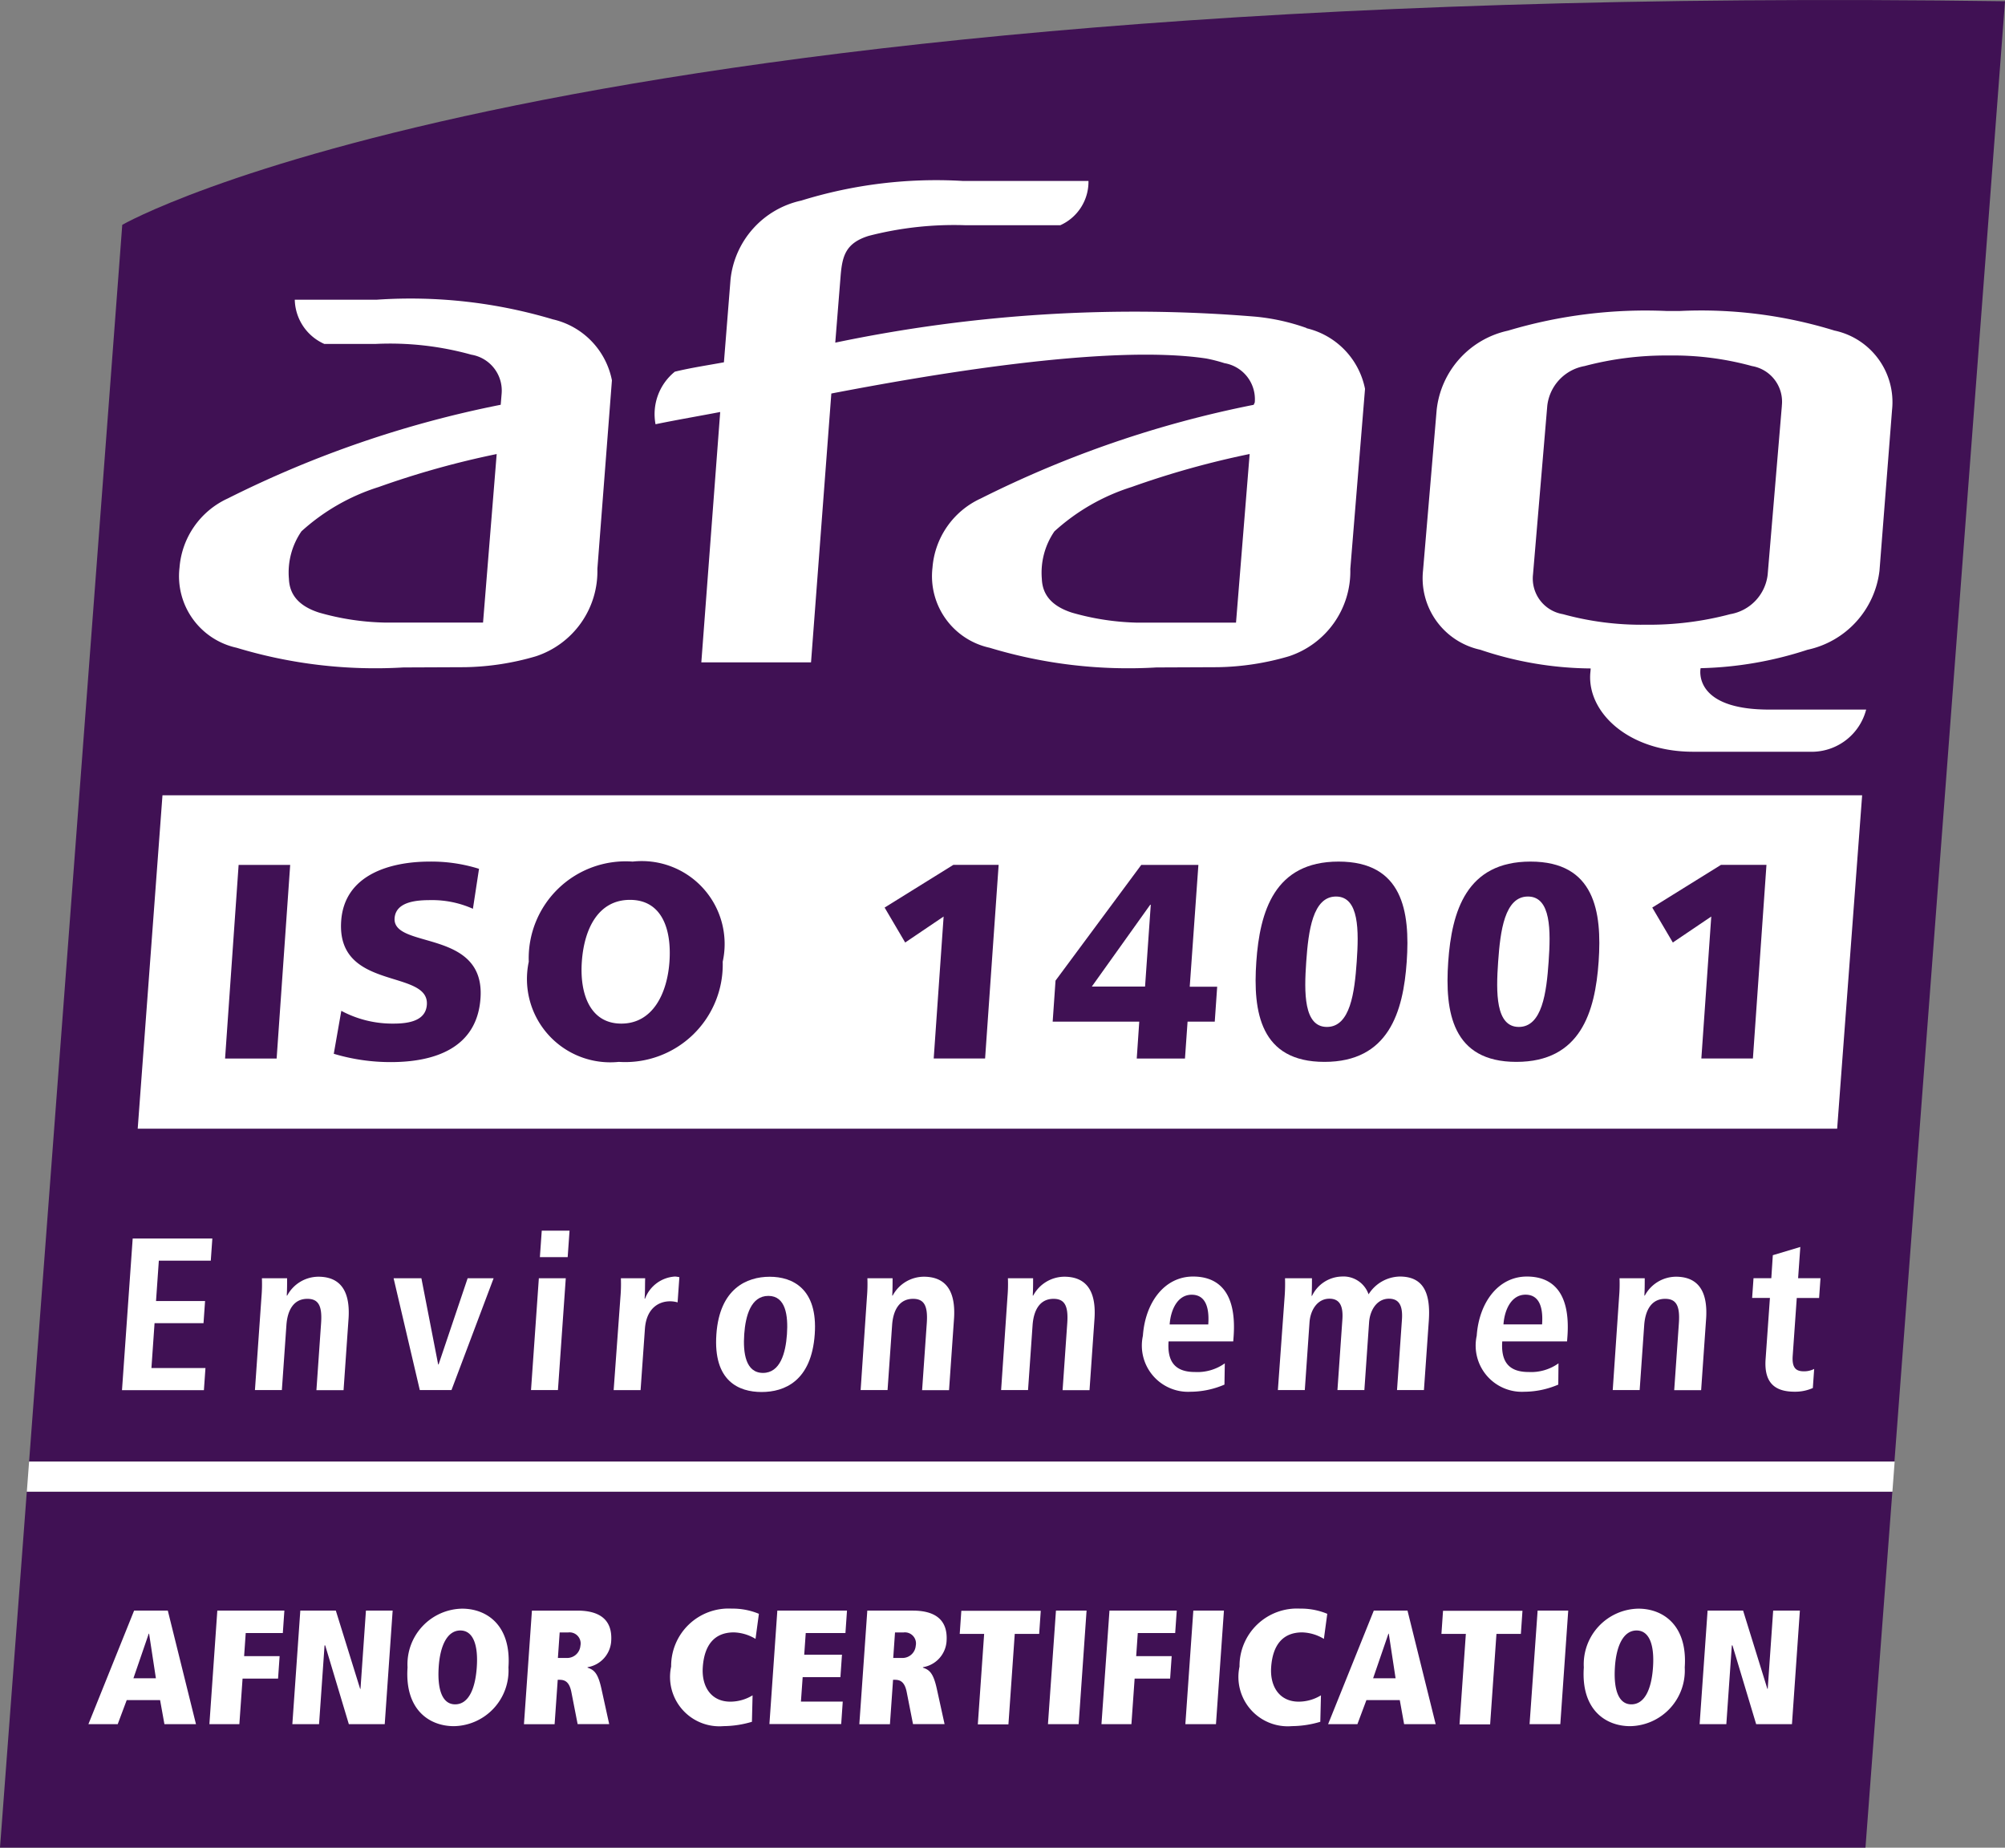
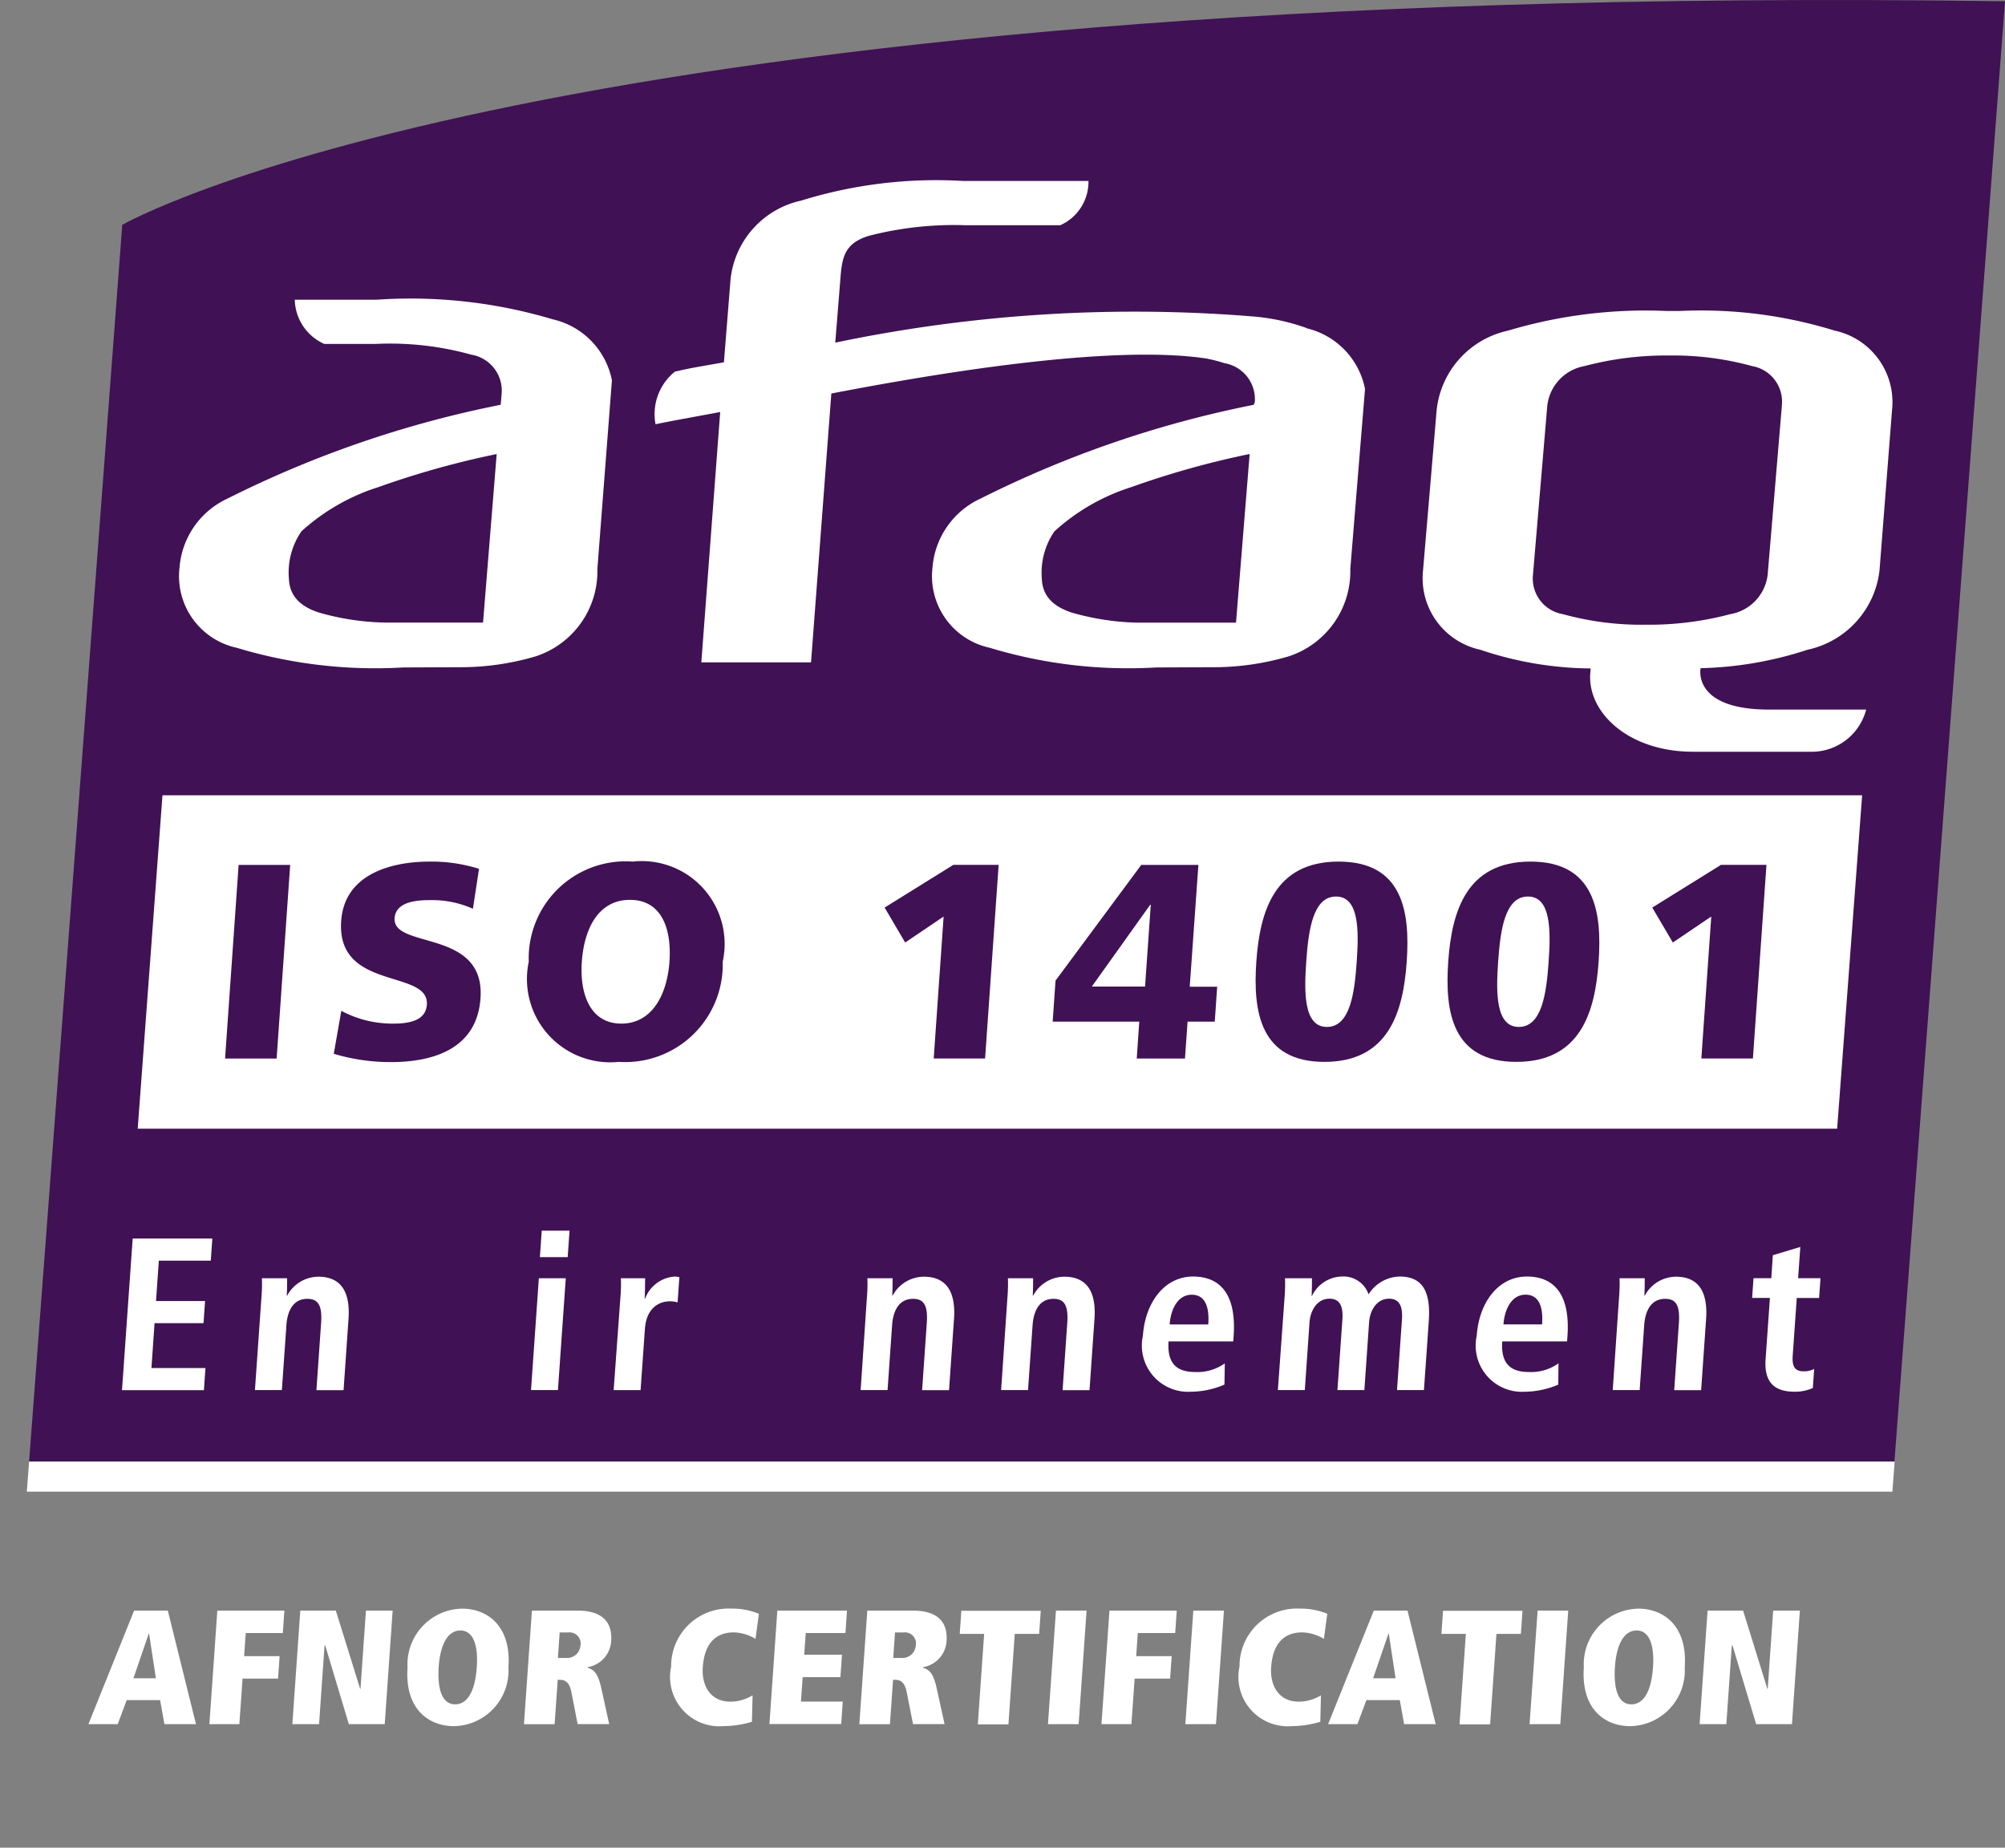
<svg xmlns="http://www.w3.org/2000/svg" id="Groupe_4" data-name="Groupe 4" width="46.314" height="42.675" viewBox="0 0 46.314 42.675">
  <rect x="0" y="0" width="46.314" height="42.675" fill="#808080" stroke="none" />
  <defs>
    <clipPath id="clip-path">
      <rect id="Rectangle_38" data-name="Rectangle 38" width="46.314" height="42.675" fill="none" />
    </clipPath>
  </defs>
  <g id="Groupe_940" data-name="Groupe 940" clip-path="url(#clip-path)">
    <path id="Tracé_305" data-name="Tracé 305" d="M50.454.028C16.724-.45,6.964,5.192,6.964,5.192L4.812,33.758H47.9Z" transform="translate(-4.14 0.001)" fill="#401154" />
-     <path id="Tracé_306" data-name="Tracé 306" d="M0,255.005H43.091l.621-8.222H.619Z" transform="translate(0 -212.331)" fill="#401154" />
    <path id="Tracé_307" data-name="Tracé 307" d="M20.447,204.909h1.84l-.036.511h-1.2l-.065.933h1.133l-.036.511H20.952L20.88,207.9h1.248l-.036.511H20.2Z" transform="translate(-17.382 -176.303)" fill="#fff" />
    <path id="Tracé_308" data-name="Tracé 308" d="M42.331,211.66a3.49,3.49,0,0,0,.01-.426h.582c0,.131,0,.266-.008.4h.01a.822.822,0,0,1,.718-.436c.587,0,.732.436.7.957l-.116,1.664H43.6l.108-1.549c.028-.4-.061-.561-.317-.561-.326,0-.461.276-.484.607l-.105,1.5H42.18Z" transform="translate(-36.291 -181.71)" fill="#fff" />
-     <path id="Tracé_309" data-name="Tracé 309" d="M65.128,211.481h.642l.387,1.99h.01l.671-1.99h.6l-.973,2.582h-.732Z" transform="translate(-56.036 -181.957)" fill="#fff" />
    <path id="Tracé_310" data-name="Tracé 310" d="M88.04,204.715h.622l-.181,2.582h-.622Zm.067-1.1h.642l-.043.612h-.642Z" transform="translate(-75.593 -175.191)" fill="#fff" />
    <path id="Tracé_311" data-name="Tracé 311" d="M101.729,211.66a3.489,3.489,0,0,0,.01-.426h.561c-.006.156,0,.316-.013.471h.01a.789.789,0,0,1,.693-.511.649.649,0,0,1,.1.015l-.041.582a.618.618,0,0,0-.174-.025c-.256,0-.547.155-.581.637l-.1,1.414h-.622Z" transform="translate(-87.397 -181.71)" fill="#fff" />
-     <path id="Tracé_312" data-name="Tracé 312" d="M119.73,211.2c.527,0,1.114.276,1.04,1.328-.076,1.083-.7,1.334-1.227,1.334s-1.121-.251-1.045-1.334c.074-1.053.7-1.328,1.231-1.328m-.155,2.221c.4,0,.524-.461.554-.892s-.028-.887-.429-.887-.528.456-.558.887.033.892.434.892" transform="translate(-101.95 -181.711)" fill="#fff" />
    <path id="Tracé_313" data-name="Tracé 313" d="M142.5,211.66a3.492,3.492,0,0,0,.01-.426h.582c0,.131,0,.266-.008.4h.01a.822.822,0,0,1,.718-.436c.587,0,.732.436.7.957l-.116,1.664h-.622l.108-1.549c.028-.4-.061-.561-.317-.561-.326,0-.461.276-.484.607l-.105,1.5h-.622Z" transform="translate(-122.474 -181.71)" fill="#fff" />
    <path id="Tracé_314" data-name="Tracé 314" d="M165.8,211.66a3.461,3.461,0,0,0,.01-.426h.582c0,.131,0,.266-.008.4h.01a.822.822,0,0,1,.717-.436c.587,0,.732.436.7.957l-.116,1.664h-.622l.108-1.549c.028-.4-.061-.561-.317-.561-.326,0-.46.276-.484.607l-.105,1.5h-.622Z" transform="translate(-142.528 -181.71)" fill="#fff" />
    <path id="Tracé_315" data-name="Tracé 315" d="M190.941,213.69a2.012,2.012,0,0,1-.784.165,1.068,1.068,0,0,1-1.1-1.293c.054-.772.5-1.368,1.159-1.368.557,0,1.01.326.937,1.378l-.009.12h-1.494c-.031.441.126.707.608.707a1.089,1.089,0,0,0,.691-.2Zm-.374-1.389c.032-.456-.1-.687-.383-.687-.326,0-.485.346-.509.687Z" transform="translate(-162.657 -181.71)" fill="#fff" />
    <path id="Tracé_316" data-name="Tracé 316" d="M211.627,211.655a3.983,3.983,0,0,0,.009-.421h.622c0,.136,0,.271-.008.406h.01a.784.784,0,0,1,.683-.446.613.613,0,0,1,.623.411.871.871,0,0,1,.721-.411c.561,0,.714.4.67,1.028l-.112,1.594h-.622l.114-1.629c.022-.321-.067-.481-.3-.481-.276,0-.439.261-.459.546l-.109,1.564h-.622l.114-1.629c.022-.321-.066-.481-.3-.481-.276,0-.439.261-.459.546l-.109,1.564h-.622Z" transform="translate(-181.953 -181.71)" fill="#fff" />
    <path id="Tracé_317" data-name="Tracé 317" d="M246.174,213.69a2.012,2.012,0,0,1-.784.165,1.068,1.068,0,0,1-1.1-1.293c.054-.772.5-1.368,1.159-1.368.557,0,1.01.326.937,1.378l-.009.12H244.88c-.031.441.126.707.608.707a1.089,1.089,0,0,0,.691-.2ZM245.8,212.3c.032-.456-.1-.687-.383-.687-.326,0-.485.346-.509.687Z" transform="translate(-210.179 -181.71)" fill="#fff" />
    <path id="Tracé_318" data-name="Tracé 318" d="M266.968,211.66a3.517,3.517,0,0,0,.01-.426h.582c0,.131,0,.266-.008.4h.01a.822.822,0,0,1,.717-.436c.587,0,.732.436.7.957l-.116,1.664h-.622l.108-1.549c.028-.4-.061-.561-.317-.561-.326,0-.46.276-.484.607l-.105,1.5h-.622Z" transform="translate(-229.568 -181.71)" fill="#fff" />
    <path id="Tracé_319" data-name="Tracé 319" d="M290.375,206.5l.635-.19-.051.722h.517l-.032.456h-.516l-.094,1.338c-.019.276.075.356.256.356a.512.512,0,0,0,.24-.055l-.031.441a1,1,0,0,1-.422.085c-.461,0-.707-.211-.669-.752l.1-1.414h-.411l.032-.456h.411Z" transform="translate(-249.424 -177.509)" fill="#fff" />
    <path id="Tracé_320" data-name="Tracé 320" d="M16.283,268.528h-.771l-.208.556h-.677l1.056-2.624h.778l.651,2.624h-.729Zm-.254-1.534h-.008l-.354,1.03h.519Z" transform="translate(-12.585 -229.261)" fill="#fff" />
    <path id="Tracé_321" data-name="Tracé 321" d="M34.8,266.461h1.549l-.036.519h-.857l-.037.534h.82l-.036.519h-.82l-.074,1.052h-.692Z" transform="translate(-29.78 -229.262)" fill="#fff" />
    <path id="Tracé_322" data-name="Tracé 322" d="M49.134,267.265h-.015l-.127,1.819h-.617l.184-2.624h.82l.562,1.808h.008l.126-1.808h.617l-.183,2.624H49.68Z" transform="translate(-41.622 -229.261)" fill="#fff" />
    <path id="Tracé_323" data-name="Tracé 323" d="M68.654,266.138c.571,0,1.139.383,1.071,1.357a1.285,1.285,0,0,1-1.26,1.357c-.572,0-1.139-.384-1.071-1.357a1.285,1.285,0,0,1,1.261-1.357m-.162,2.21h0c.3,0,.463-.335.5-.853s-.083-.853-.38-.853-.468.342-.5.853.083.853.38.853" transform="translate(-57.98 -228.983)" fill="#fff" />
    <path id="Tracé_324" data-name="Tracé 324" d="M87.795,268.341c-.05-.252-.165-.282-.277-.282H87.48l-.072,1.026H86.7l.184-2.624h1.049c.53,0,.815.222.782.707a.652.652,0,0,1-.546.6v.011c.147.049.24.12.32.485l.18.819h-.729Zm-.1-.786a.308.308,0,0,0,.309-.282.256.256,0,0,0-.279-.308h-.2l-.041.59Z" transform="translate(-74.597 -229.261)" fill="#fff" />
    <path id="Tracé_325" data-name="Tracé 325" d="M112.876,268.751a2.334,2.334,0,0,1-.654.1,1.14,1.14,0,0,1-1.212-1.376,1.327,1.327,0,0,1,1.4-1.338,1.571,1.571,0,0,1,.627.12l-.078.579a1.025,1.025,0,0,0-.5-.15c-.451,0-.682.293-.718.8-.032.451.192.8.636.8a.992.992,0,0,0,.514-.146Z" transform="translate(-95.507 -228.983)" fill="#fff" />
    <path id="Tracé_326" data-name="Tracé 326" d="M127.5,266.461h1.609l-.036.519h-.917l-.035.5h.872l-.036.519h-.872l-.04.564h.966l-.036.519h-1.658Z" transform="translate(-109.544 -229.262)" fill="#fff" />
    <path id="Tracé_327" data-name="Tracé 327" d="M143.279,268.341c-.05-.252-.165-.282-.277-.282h-.038l-.072,1.026h-.707l.184-2.624h1.049c.53,0,.815.222.782.707a.652.652,0,0,1-.546.6v.011c.147.049.24.12.32.485l.18.819h-.729Zm-.1-.786a.308.308,0,0,0,.309-.282.256.256,0,0,0-.279-.308h-.2l-.041.59Z" transform="translate(-122.335 -229.261)" fill="#fff" />
    <path id="Tracé_328" data-name="Tracé 328" d="M159.364,267H158.8l.037-.534h1.835l-.037.534h-.564l-.146,2.09h-.707Z" transform="translate(-136.631 -229.262)" fill="#fff" />
    <path id="Tracé_329" data-name="Tracé 329" d="M173.585,266.461h.707l-.183,2.624H173.4Z" transform="translate(-149.193 -229.262)" fill="#fff" />
    <path id="Tracé_330" data-name="Tracé 330" d="M182.446,266.461H184l-.036.519H183.1l-.037.534h.82l-.036.519h-.82l-.074,1.052h-.692Z" transform="translate(-156.818 -229.262)" fill="#fff" />
    <path id="Tracé_331" data-name="Tracé 331" d="M196.317,266.461h.707l-.184,2.624h-.707Z" transform="translate(-168.752 -229.262)" fill="#fff" />
    <path id="Tracé_332" data-name="Tracé 332" d="M206.928,268.751a2.334,2.334,0,0,1-.654.1,1.14,1.14,0,0,1-1.212-1.376,1.327,1.327,0,0,1,1.4-1.338,1.571,1.571,0,0,1,.627.12l-.078.579a1.024,1.024,0,0,0-.5-.15c-.451,0-.682.293-.718.8-.032.451.193.8.636.8a.992.992,0,0,0,.514-.146Z" transform="translate(-176.43 -228.983)" fill="#fff" />
    <path id="Tracé_333" data-name="Tracé 333" d="M221.41,268.528h-.771l-.208.556h-.677l1.056-2.624h.778l.651,2.624h-.729Zm-.254-1.534h-.008l-.354,1.03h.519Z" transform="translate(-189.076 -229.261)" fill="#fff" />
    <path id="Tracé_334" data-name="Tracé 334" d="M239.064,267H238.5l.037-.534h1.835l-.037.534h-.564l-.146,2.09h-.707Z" transform="translate(-205.204 -229.262)" fill="#fff" />
    <path id="Tracé_335" data-name="Tracé 335" d="M253.286,266.461h.707l-.183,2.624H253.1Z" transform="translate(-217.768 -229.262)" fill="#fff" />
    <path id="Tracé_336" data-name="Tracé 336" d="M263.281,266.138c.571,0,1.139.383,1.071,1.357a1.285,1.285,0,0,1-1.26,1.357c-.572,0-1.139-.384-1.071-1.357a1.285,1.285,0,0,1,1.26-1.357m-.162,2.21h0c.3,0,.464-.335.5-.853s-.083-.853-.38-.853-.468.342-.5.853.083.853.38.853" transform="translate(-225.436 -228.983)" fill="#fff" />
    <path id="Tracé_337" data-name="Tracé 337" d="M281.98,267.265h-.015l-.127,1.819h-.617l.184-2.624h.82l.561,1.808h.008l.126-1.808h.617l-.183,2.624h-.827Z" transform="translate(-241.961 -229.261)" fill="#fff" />
    <path id="Tracé_338" data-name="Tracé 338" d="M38.275,50.04a11.477,11.477,0,0,0-4.078-.458H32.3a1.146,1.146,0,0,0,.683,1.022h1.18a7,7,0,0,1,2.215.248.841.841,0,0,1,.7.906l-.021.251a24.747,24.747,0,0,0-6.305,2.164,1.918,1.918,0,0,0-1.114,1.595,1.692,1.692,0,0,0,1.318,1.853,11.057,11.057,0,0,0,3.852.455l1.421-.006a6.13,6.13,0,0,0,1.641-.252A2.066,2.066,0,0,0,39.29,55.8l.336-4.356a1.8,1.8,0,0,0-1.351-1.405m-1.626,7H34.358a5.915,5.915,0,0,1-1.5-.231c-.45-.146-.678-.4-.693-.777a1.676,1.676,0,0,1,.29-1.1,4.784,4.784,0,0,1,1.782-1.022,20.222,20.222,0,0,1,2.727-.762Z" transform="translate(-25.491 -42.66)" fill="#fff" />
    <path id="Tracé_339" data-name="Tracé 339" d="M123.44,33.328a4.858,4.858,0,0,0-1.179-.262,33.767,33.767,0,0,0-9.707.6l.125-1.558c.039-.45.12-.744.647-.908a7.876,7.876,0,0,1,2.234-.246h2.192a1.1,1.1,0,0,0,.651-1.023h-2.909a10.527,10.527,0,0,0-3.726.454,2.088,2.088,0,0,0-1.633,1.819l-.153,1.916c-.351.065-.779.129-1.134.217a1.26,1.26,0,0,0-.446,1.212l.008,0c.483-.1,1.023-.192,1.486-.281l-.436,5.783h2.534l.469-6.21c2.046-.392,6.338-1.157,8.659-.809a3.535,3.535,0,0,1,.422.108.844.844,0,0,1,.7.907l-.025.055a24.745,24.745,0,0,0-6.305,2.164A1.918,1.918,0,0,0,114.8,38.86a1.692,1.692,0,0,0,1.319,1.853,11.051,11.051,0,0,0,3.852.455l1.42-.006a6.142,6.142,0,0,0,1.642-.252,2.065,2.065,0,0,0,1.418-2.016l.34-4.161a1.8,1.8,0,0,0-1.352-1.4m-1.628,6.8h-2.291a5.909,5.909,0,0,1-1.5-.231c-.45-.146-.679-.4-.694-.777a1.685,1.685,0,0,1,.29-1.1A4.784,4.784,0,0,1,119.4,37a20.215,20.215,0,0,1,2.726-.762Z" transform="translate(-93.26 -25.752)" fill="#fff" />
    <path id="Tracé_340" data-name="Tracé 340" d="M243.7,53.637l-.328,3.9a1.048,1.048,0,0,1-.863.914,7.294,7.294,0,0,1-1.957.244,6.816,6.816,0,0,1-1.911-.244.834.834,0,0,1-.69-.914l.33-3.9a1.052,1.052,0,0,1,.861-.916,7.34,7.34,0,0,1,1.954-.244,6.848,6.848,0,0,1,1.914.244.835.835,0,0,1,.689.916m1.222-1.734a10.435,10.435,0,0,0-3.581-.454h-.3a11.084,11.084,0,0,0-3.666.454,2.106,2.106,0,0,0-1.648,1.829l-.315,3.711a1.69,1.69,0,0,0,1.322,1.83,8.139,8.139,0,0,0,2.551.432c-.008.1,0,.01-.01.115-.067.9.88,1.809,2.376,1.809h2.781a1.3,1.3,0,0,0,1.216-.974h-2.2c-1.835.015-1.624-.956-1.624-.956a8.514,8.514,0,0,0,2.467-.425,2.123,2.123,0,0,0,1.665-1.83l.29-3.711a1.69,1.69,0,0,0-1.316-1.829" transform="translate(-202.54 -44.266)" fill="#fff" />
    <path id="Tracé_341" data-name="Tracé 341" d="M22.785,139.3H62.041l.577-7.7H23.357Z" transform="translate(-19.604 -113.231)" fill="#fff" />
    <path id="Tracé_342" data-name="Tracé 342" d="M37.556,143.094h1.191l-.313,4.472H37.243Z" transform="translate(-32.044 -123.117)" fill="#401154" />
    <path id="Tracé_343" data-name="Tracé 343" d="M55.413,145.99a2.5,2.5,0,0,0,1.209.295c.378,0,.742-.077.767-.436.058-.833-2.092-.307-1.979-1.935.075-1.077,1.146-1.371,2.043-1.371a3.669,3.669,0,0,1,1.141.167l-.141.923a2.3,2.3,0,0,0-.979-.2c-.3,0-.8.026-.83.416-.051.724,2.1.237,1.984,1.852-.081,1.16-1.077,1.473-2.07,1.473a4.55,4.55,0,0,1-1.319-.192Z" transform="translate(-47.529 -122.643)" fill="#401154" />
    <path id="Tracé_344" data-name="Tracé 344" d="M89.81,142.542a1.914,1.914,0,0,1,2.08,2.313,2.253,2.253,0,0,1-2.4,2.313,1.924,1.924,0,0,1-2.08-2.313,2.24,2.24,0,0,1,2.4-2.313m-.262,3.742c.724,0,1.06-.692,1.112-1.429.054-.775-.188-1.429-.912-1.429s-1.058.654-1.112,1.429c-.052.737.188,1.429.912,1.429" transform="translate(-75.196 -122.642)" fill="#401154" />
    <path id="Tracé_345" data-name="Tracé 345" d="M147.729,144.286l-.888.6-.475-.807,1.587-.986H149l-.313,4.472H147.5Z" transform="translate(-125.932 -123.117)" fill="#401154" />
    <path id="Tracé_346" data-name="Tracé 346" d="M176.184,146.714h-2l.066-.948,1.98-2.672h1.32l-.2,2.813h.634l-.056.807H177.3l-.06.852h-1.114Zm.266-2.7h-.013l-1.349,1.89h1.23Z" transform="translate(-149.868 -123.117)" fill="#401154" />
    <path id="Tracé_347" data-name="Tracé 347" d="M207.771,144.856c.081-1.16.418-2.313,1.9-2.313s1.655,1.153,1.574,2.313-.418,2.313-1.9,2.313-1.655-1.153-1.574-2.313m2.319,0c.05-.711.06-1.506-.478-1.506s-.638.794-.688,1.506-.06,1.506.478,1.506.639-.794.688-1.506" transform="translate(-178.751 -122.643)" fill="#401154" />
    <path id="Tracé_348" data-name="Tracé 348" d="M239.525,144.856c.081-1.16.418-2.313,1.9-2.313s1.655,1.153,1.574,2.313-.418,2.313-1.9,2.313-1.655-1.153-1.574-2.313m2.319,0c.05-.711.06-1.506-.478-1.506s-.638.794-.688,1.506-.06,1.506.478,1.506.639-.794.688-1.506" transform="translate(-206.072 -122.643)" fill="#401154" />
    <path id="Tracé_349" data-name="Tracé 349" d="M274.746,144.286l-.888.6-.475-.807,1.587-.986h1.051l-.313,4.472h-1.191Z" transform="translate(-235.217 -123.117)" fill="#401154" />
    <path id="Tracé_350" data-name="Tracé 350" d="M4.49,241.814l-.052.694H47.531l.052-.694Z" transform="translate(-3.818 -208.055)" fill="#fff" />
  </g>
</svg>